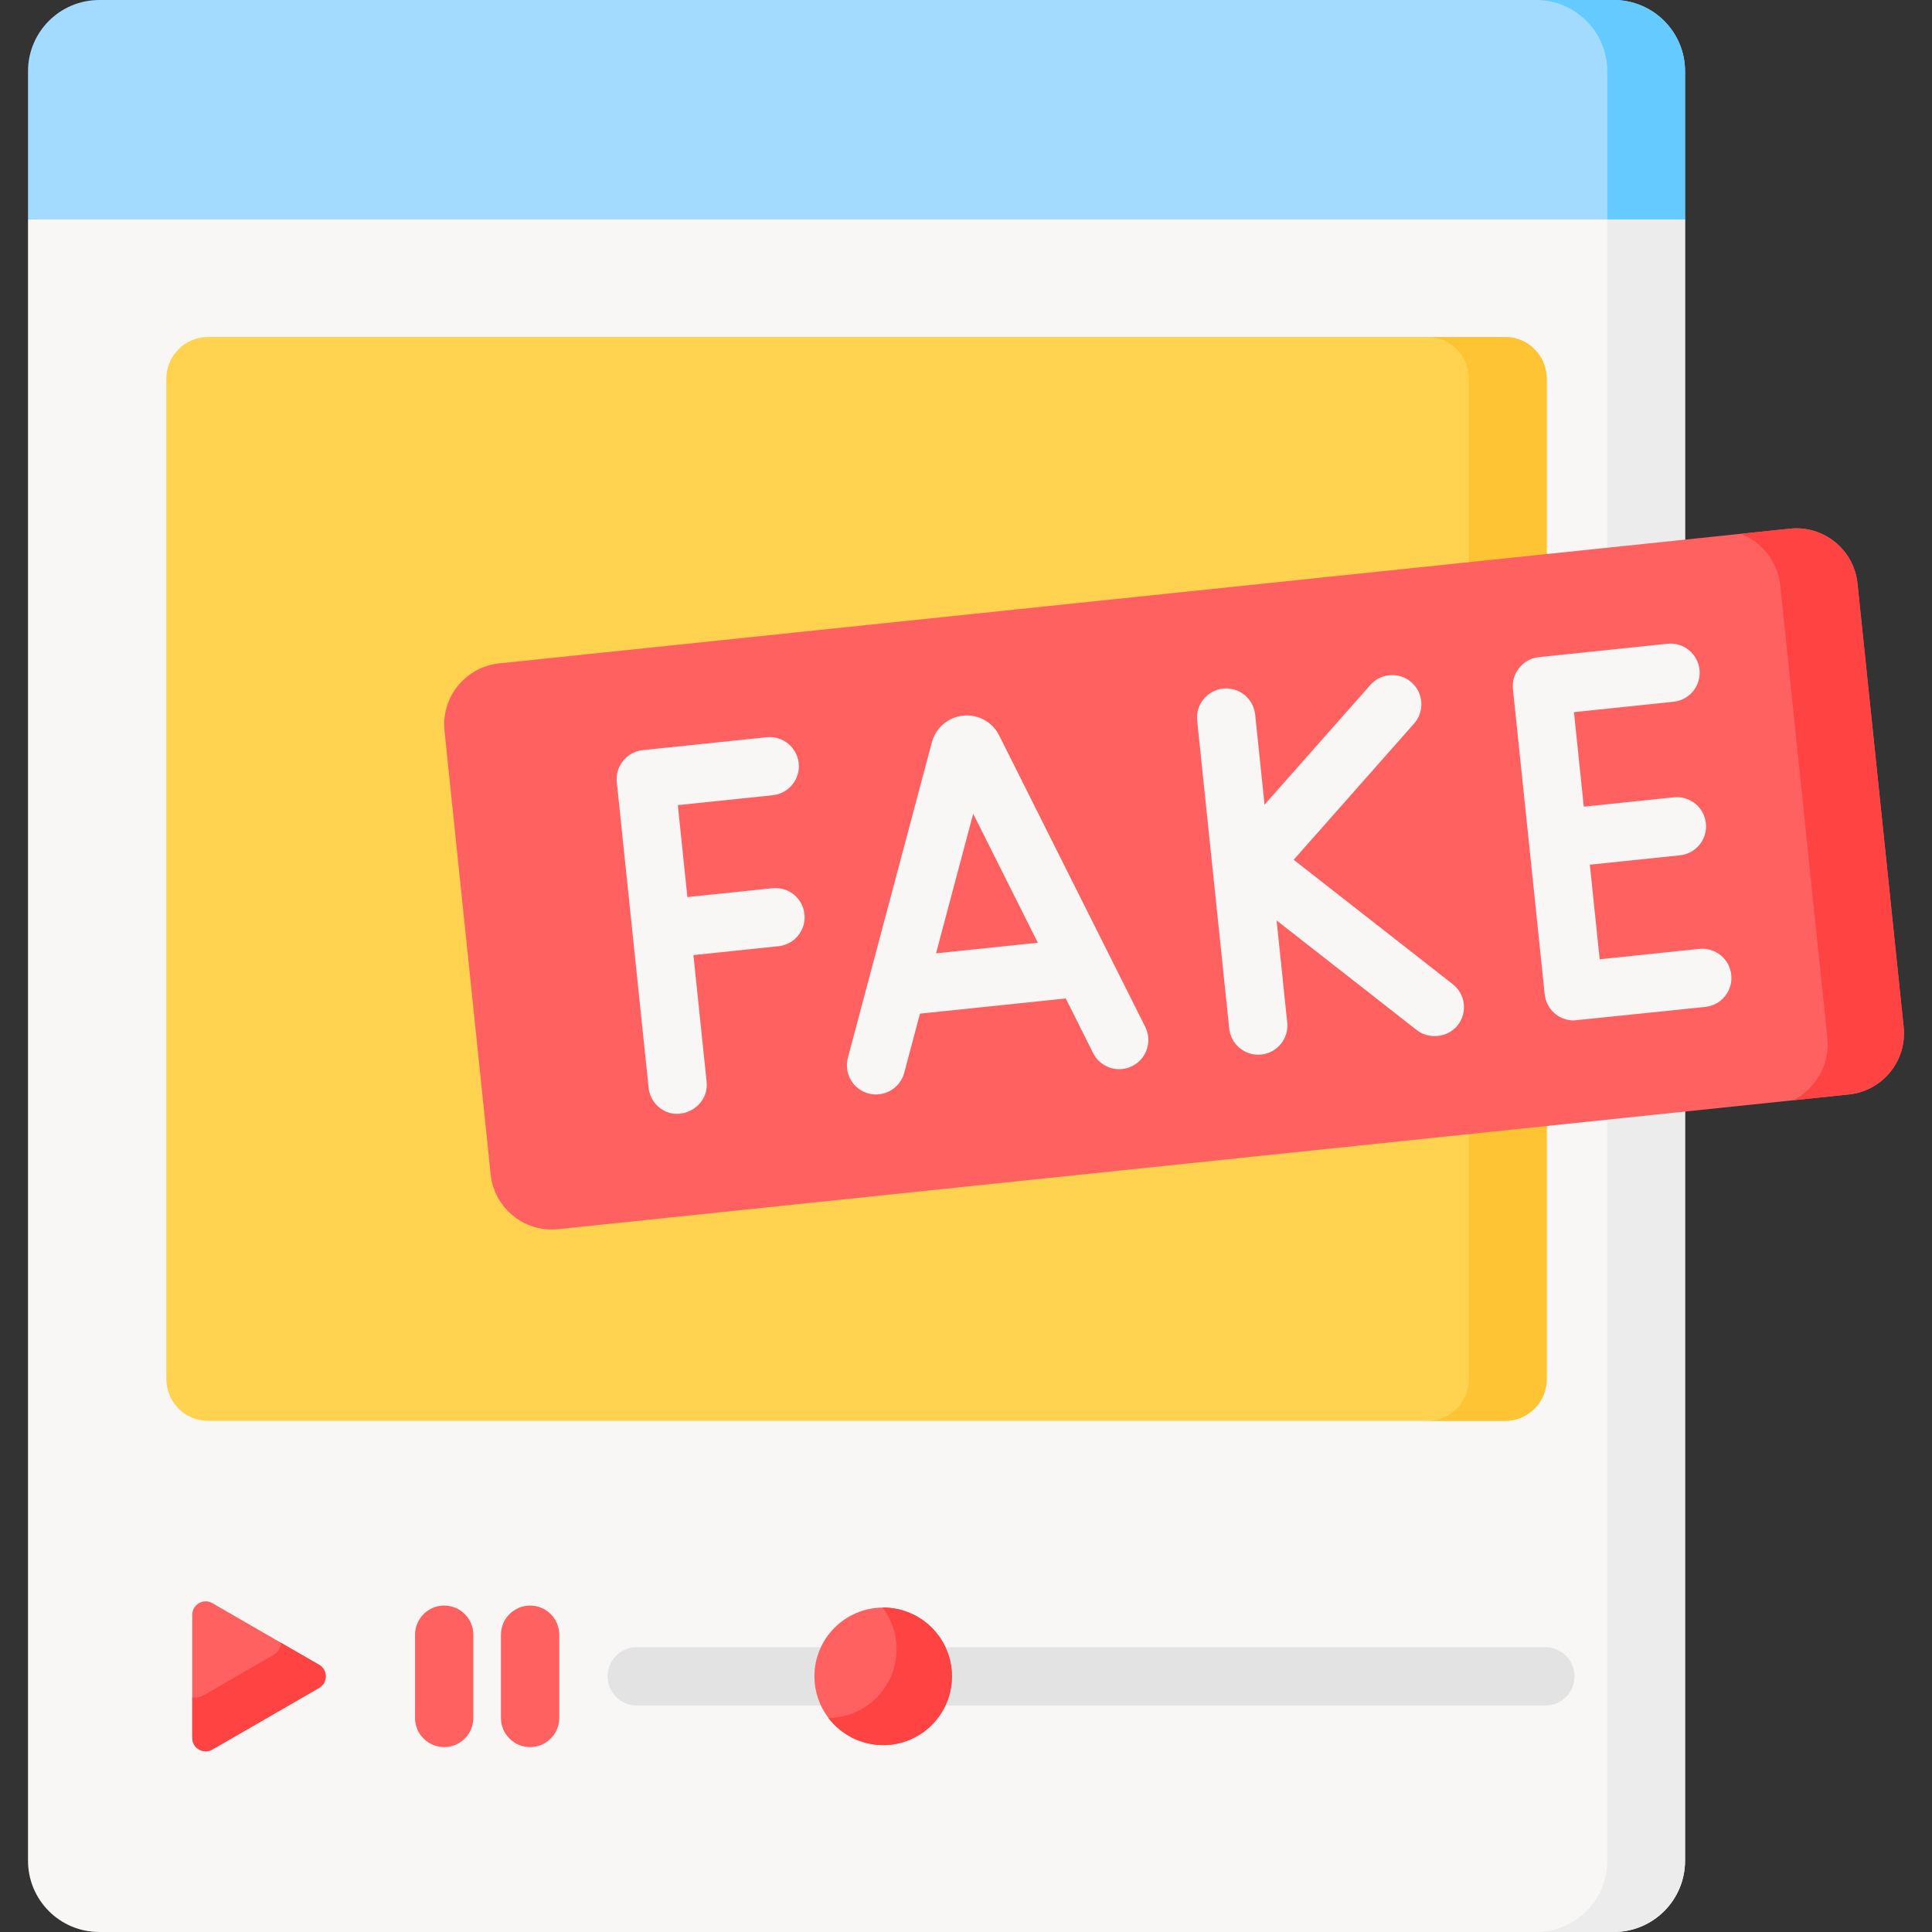
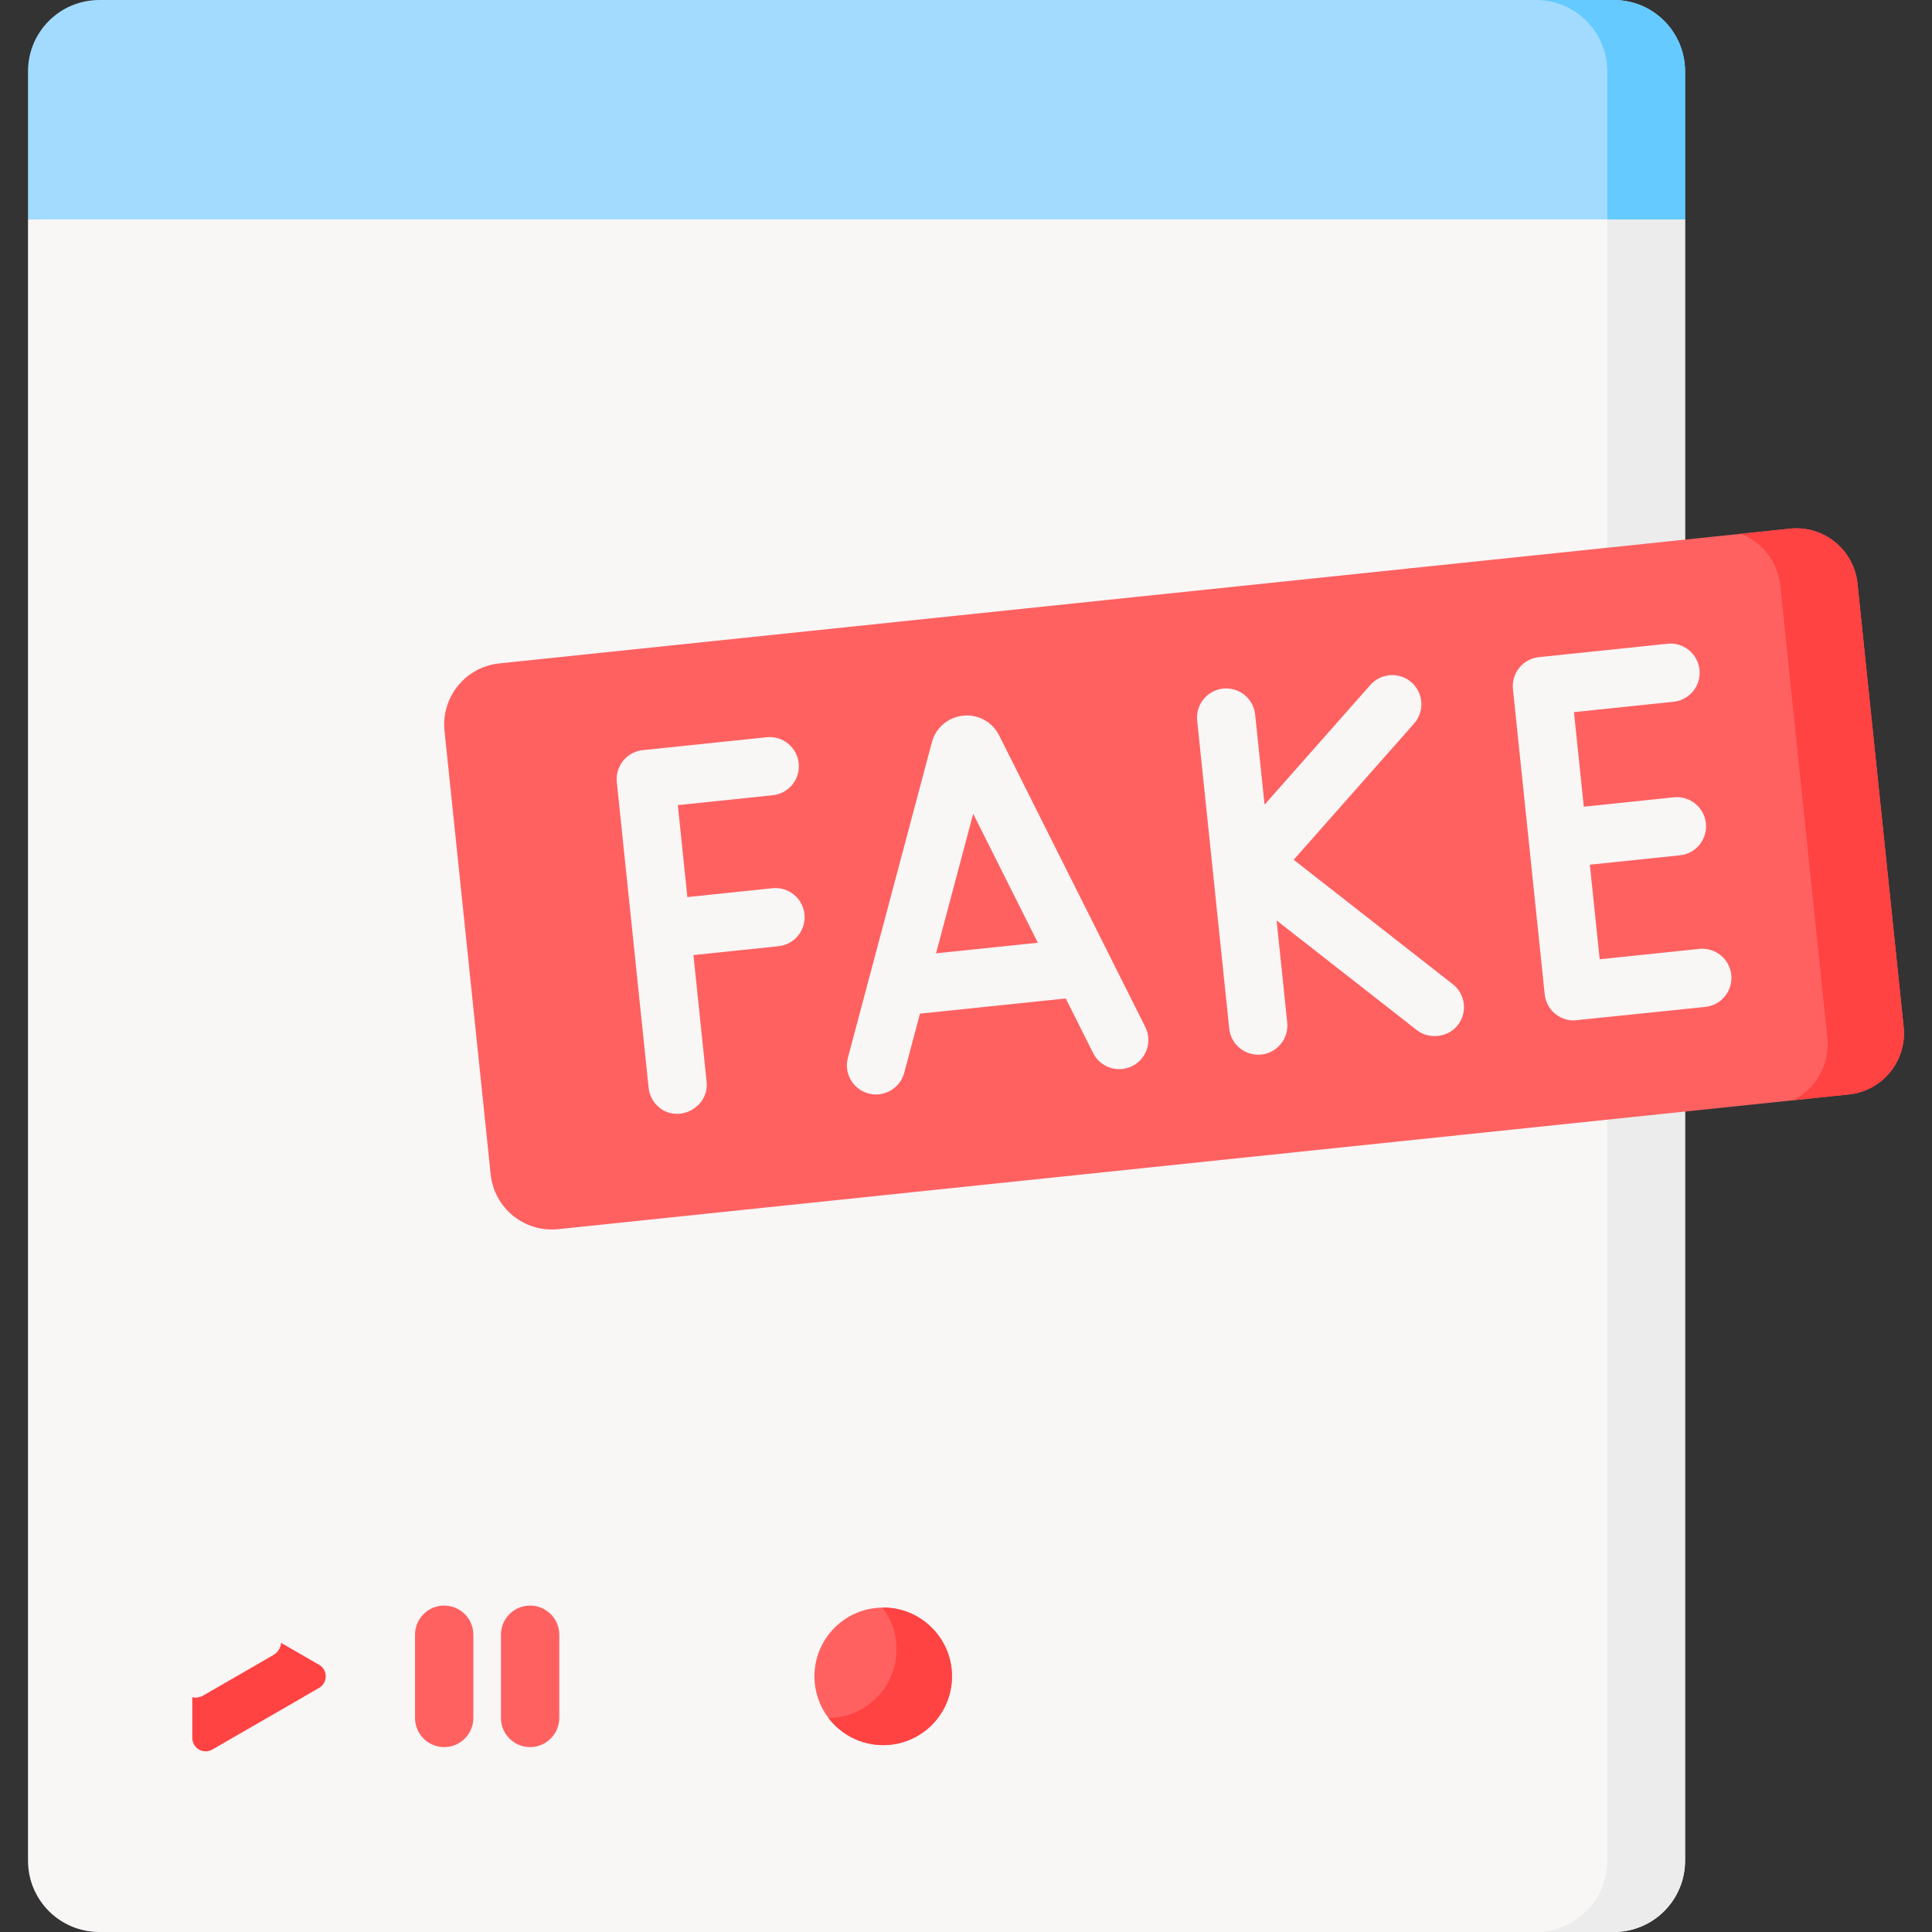
<svg xmlns="http://www.w3.org/2000/svg" id="Capa_1" enable-background="new 0 0 512 512" height="512" viewBox="0 0 512 512" width="512">
  <rect x="0" y="0" width="512" height="512" fill="#333333" stroke="none" />
  <g>
    <g>
      <path d="m427.674 511.999h-401.367c-10.429 0-18.882-8.454-18.882-18.883v-434.97l219.566-10.682 219.566 10.682v434.971c-.001 10.428-8.455 18.882-18.883 18.882z" fill="#f9f6f6" />
      <path d="m446.558 58.143v434.973c0 10.426-8.458 18.883-18.883 18.883h-20.604c10.425 0 18.883-8.458 18.883-18.883v-434.973z" fill="#ececec" />
-       <path d="m398.847 376.54h-343.713c-6.098 0-11.042-4.944-11.042-11.042v-265.153c0-6.098 4.944-11.042 11.042-11.042h343.713c6.098 0 11.042 4.944 11.042 11.042v265.153c0 6.098-4.944 11.042-11.042 11.042z" fill="#ffd250" />
-       <path d="m409.884 100.35v265.148c0 6.099-4.935 11.044-11.033 11.044h-20.604c6.099 0 11.033-4.945 11.033-11.044v-265.148c0-6.099-4.935-11.044-11.033-11.044h20.604c6.098 0 11.033 4.945 11.033 11.044z" fill="#ffc433" />
      <path d="m446.556 58.146h-439.131v-39.262c0-10.429 8.454-18.882 18.882-18.882h401.367c10.429 0 18.883 8.454 18.883 18.882v39.262z" fill="#a2dbff" />
      <path d="m446.558 18.883v39.26h-20.604v-39.26c.001-10.425-8.457-18.883-18.882-18.883h20.604c10.425 0 18.882 8.458 18.882 18.883z" fill="#64caff" />
-       <path d="m84.544 441.174-28.268-16.321c-2.366-1.366-5.323.341-5.323 3.073v32.641c0 2.732 2.957 4.439 5.323 3.073l28.268-16.321c2.366-1.364 2.366-4.779 0-6.145z" fill="#ff6161" />
      <path d="m84.542 447.325-28.268 16.318c-2.359 1.36-5.316-.34-5.316-3.08v-10.765c.958.196 1.988.051 2.946-.494l18.492-10.673c1.277-.731 1.978-1.968 2.112-3.245l10.034 5.79c2.37 1.369 2.37 4.779 0 6.149z" fill="#ff4242" />
      <path d="m489.972 290.037-342.051 35.707c-8.946.931-16.954-5.566-17.885-14.513l-12.235-117.54c-.931-8.946 5.566-16.954 14.512-17.885l342.052-35.706c8.946-.931 16.954 5.566 17.885 14.512l12.235 117.54c.931 8.946-5.567 16.953-14.513 17.885z" fill="#ff6161" />
      <g fill="#f9f6f6">
        <path d="m264.764 194.848c-.034-.067-.069-.135-.105-.201-1.851-3.439-5.567-5.404-9.442-4.989-3.884.407-7.103 3.094-8.199 6.842-.018.06-.035.121-.051.181l-22.27 83.653c-1.098 4.124 1.355 8.356 5.479 9.455 4.059 1.08 8.354-1.351 9.453-5.479 0 0 4.176-15.688 4.176-15.688l38.63-4.021 7.255 14.476c1.912 3.816 6.555 5.356 10.369 3.446 3.815-1.911 5.358-6.554 3.446-10.369zm-16.703 57.794 9.846-36.986 17.129 34.178z" />
        <path d="m385.001 260.823-42.161-32.976 31.906-36.102c2.825-3.197 2.524-8.08-.673-10.906-3.198-2.825-8.08-2.524-10.906.673l-28.049 31.738-2.486-23.882c-.442-4.244-4.251-7.323-8.484-6.885-4.244.442-7.327 4.24-6.885 8.485l8.495 81.612c.413 3.973 3.767 6.928 7.675 6.928.268 0 .538-.014.809-.042 4.244-.442 7.327-4.24 6.885-8.485l-2.817-27.058s37.121 29.033 37.17 29.072c3.195 2.499 8.238 2.01 10.846-1.326 2.63-3.362 2.037-8.217-1.325-10.846z" />
        <path d="m204.707 235.387-22.542 2.347-2.536-24.37 25.15-2.618c4.244-.442 7.327-4.24 6.885-8.485-.441-4.245-4.247-7.329-8.484-6.885l-32.835 3.417c-2.038.212-3.908 1.225-5.2 2.817-1.291 1.591-1.897 3.63-1.685 5.668 0 0 4.135 39.73 4.138 39.752 0 0 4.293 41.249 4.295 41.263.215 2.065 1.272 3.985 2.904 5.27 5.285 4.164 13.153-.272 12.465-6.87l-3.496-33.59 22.542-2.347c4.244-.442 7.327-4.241 6.885-8.485-.443-4.244-4.246-7.325-8.486-6.884z" />
        <path d="m450.321 251.469-26.389 2.746-2.609-25.062 23.877-2.486c4.244-.442 7.327-4.24 6.885-8.485s-4.245-7.332-8.484-6.885l-23.877 2.486-2.609-25.063 26.389-2.747c4.244-.442 7.327-4.24 6.885-8.485s-4.252-7.325-8.484-6.885l-34.074 3.547c-4.244.442-7.327 4.24-6.885 8.485l4.208 40.429v.004c0 .002 0 .003.001.004l4.208 40.428c.413 3.973 3.768 6.928 7.675 6.928.268 0 34.883-3.589 34.883-3.589 4.244-.442 7.327-4.24 6.885-8.485-.442-4.244-4.248-7.334-8.485-6.885z" />
      </g>
      <path d="m489.972 290.037-14.773 1.545c5.996-3.008 9.797-9.488 9.066-16.555l-12.465-119.83c-.67-6.366-4.862-11.528-10.436-13.732l13.001-1.36c8.942-.938 16.957 5.563 17.884 14.505l12.239 117.544c.926 8.941-5.574 16.956-14.516 17.883z" fill="#ff4242" />
    </g>
    <g>
      <g>
        <g>
          <path d="m117.713 463.001c-4.267 0-7.726-3.459-7.726-7.726v-22.055c0-4.268 3.459-7.726 7.726-7.726s7.726 3.459 7.726 7.726v22.054c0 4.268-3.459 7.727-7.726 7.727z" fill="#ff6161" />
        </g>
        <g>
          <path d="m140.484 463.001c-4.267 0-7.726-3.459-7.726-7.726v-22.055c0-4.268 3.459-7.726 7.726-7.726s7.726 3.459 7.726 7.726v22.054c0 4.268-3.459 7.727-7.726 7.727z" fill="#ff6161" />
        </g>
      </g>
      <g>
-         <path d="m409.536 451.974h-240.79c-4.267 0-7.726-3.459-7.726-7.726s3.459-7.726 7.726-7.726h240.79c4.267 0 7.726 3.459 7.726 7.726s-3.459 7.726-7.726 7.726z" fill="#e3e3e3" />
-       </g>
+         </g>
    </g>
    <path d="m252.279 444.247c0 10.064-8.159 18.223-18.223 18.223-5.941 0-11.218-2.843-14.545-7.242-2.309-3.054-3.679-6.857-3.679-10.981 0-9.994 8.044-18.108 18.011-18.222.071-.001.141-.001.212-.001 10.065 0 18.224 8.159 18.224 18.223z" fill="#ff6161" />
    <path d="m234.053 426.021-.155.003c2.328 3.06 3.709 6.879 3.709 11.03 0 9.995-8.035 18.111-18.001 18.223-.019 0-.038 0-.056 0 3.338 4.368 8.58 7.191 14.504 7.191 10.065 0 18.224-8.159 18.224-18.224-.002-10.064-8.16-18.223-18.225-18.223z" fill="#ff4242" />
  </g>
</svg>